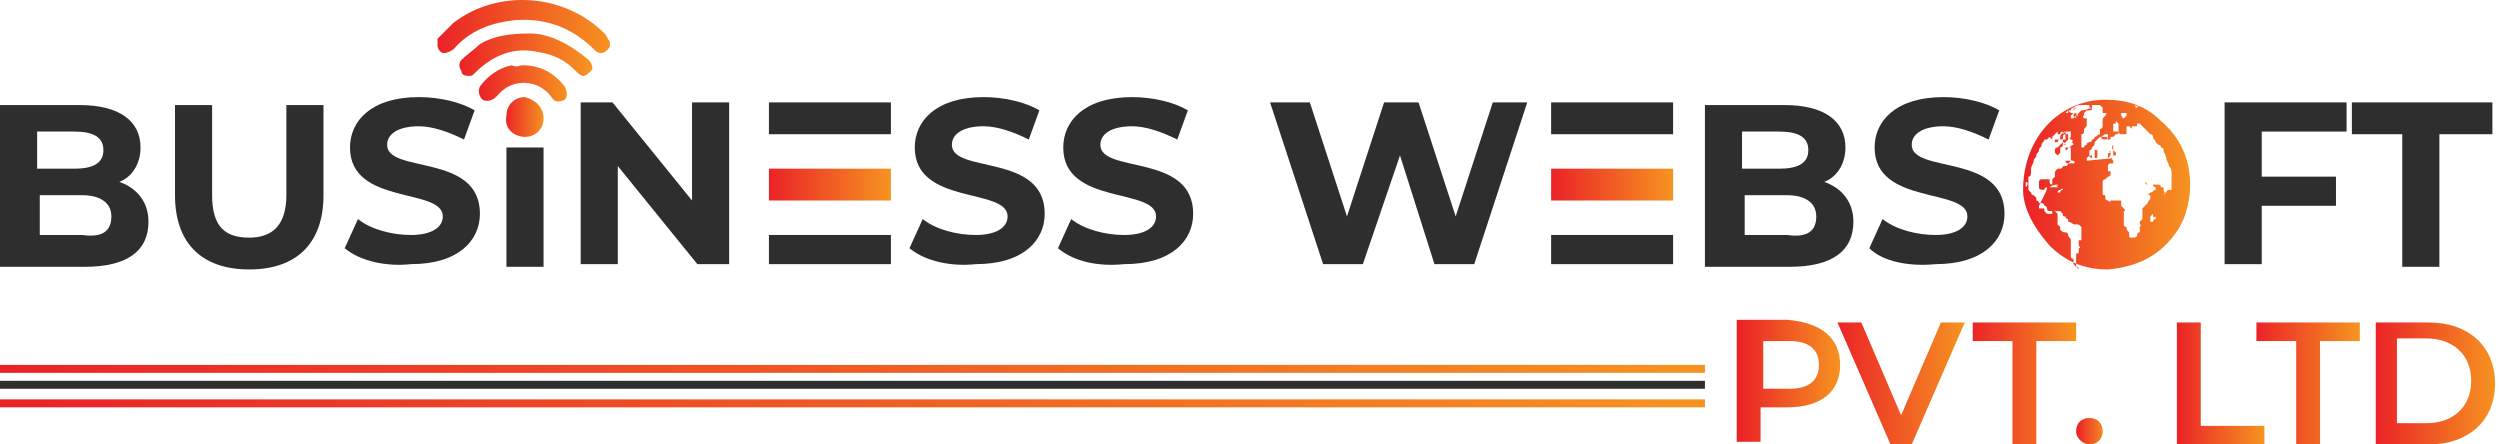
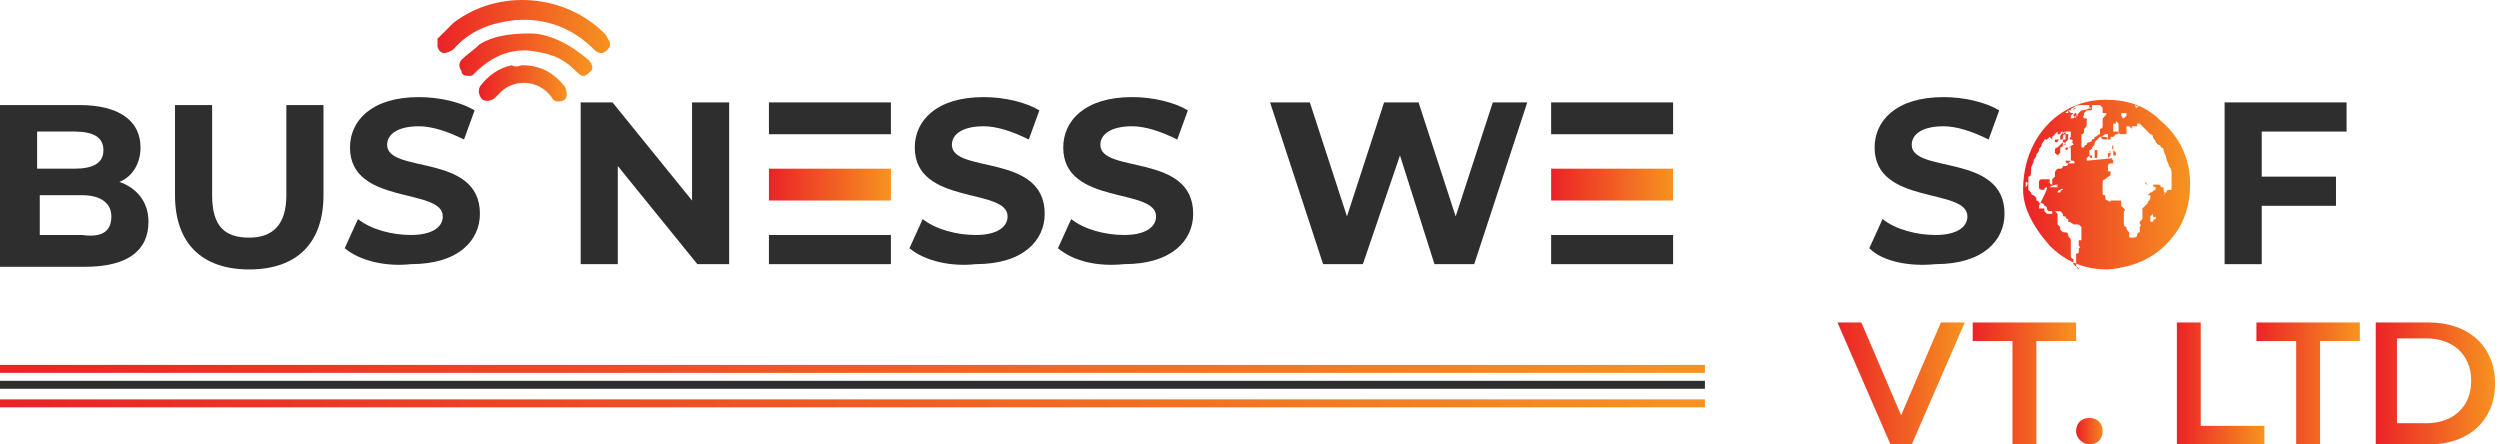
<svg xmlns="http://www.w3.org/2000/svg" width="270" height="48" viewBox="0 0 270 48" fill="none">
  <path d="M16.036 23.946C16.036 27.096 13.745 28.814 9.164 28.814H0V11.346H8.591C12.886 11.346 15.177 13.064 15.177 15.928C15.177 17.646 14.318 19.078 12.886 19.65C14.604 20.223 16.036 21.655 16.036 23.946ZM4.009 14.209V18.218H8.018C10.023 18.218 11.168 17.646 11.168 16.214C11.168 14.782 10.023 14.209 8.018 14.209H4.009ZM12.027 23.373C12.027 21.941 10.882 21.082 8.877 21.082H4.295V25.378H8.877C10.882 25.664 12.027 25.091 12.027 23.373Z" fill="#2D2E2D" />
  <path d="M18.9 21.082V11.346H22.909V21.082C22.909 24.518 24.341 25.664 26.918 25.664C29.495 25.664 30.927 24.232 30.927 21.082V11.346H34.936V21.082C34.936 26.237 32.072 29.1 26.918 29.1C21.763 29.1 18.9 26.237 18.9 21.082Z" fill="#2D2E2D" />
  <path d="M37.227 26.809L38.659 23.659C40.091 24.805 42.382 25.378 44.386 25.378C46.677 25.378 47.822 24.518 47.822 23.373C47.822 20.223 37.8 22.227 37.8 15.928C37.8 13.064 40.091 10.487 45.245 10.487C47.536 10.487 49.827 11.059 51.259 11.918L50.113 15.069C48.395 14.209 46.677 13.637 45.245 13.637C42.954 13.637 41.809 14.496 41.809 15.641C41.809 18.791 51.831 16.5 51.831 23.087C51.831 25.95 49.541 28.527 44.386 28.527C41.809 28.814 38.945 28.241 37.227 26.809Z" fill="#2D2E2D" />
  <path d="M78.749 11.059V28.527H75.313L66.722 17.932V28.527H62.713V11.059H66.15L74.74 21.655V11.059H78.749Z" fill="#2D2E2D" />
  <path d="M98.222 26.809L99.654 23.659C101.086 24.805 103.377 25.378 105.381 25.378C107.672 25.378 108.818 24.518 108.818 23.373C108.818 20.223 98.795 22.227 98.795 15.928C98.795 13.064 101.086 10.487 106.24 10.487C108.531 10.487 110.822 11.059 112.254 11.918L111.108 15.069C109.39 14.209 107.672 13.637 106.24 13.637C103.949 13.637 102.804 14.496 102.804 15.641C102.804 18.791 112.827 16.5 112.827 23.087C112.827 25.95 110.536 28.527 105.381 28.527C102.804 28.814 99.94 28.241 98.222 26.809Z" fill="#2D2E2D" />
  <path d="M114.258 26.809L115.69 23.659C117.122 24.805 119.413 25.378 121.417 25.378C123.708 25.378 124.854 24.518 124.854 23.373C124.854 20.223 114.831 22.227 114.831 15.928C114.831 13.064 117.122 10.487 122.276 10.487C124.567 10.487 126.858 11.059 128.29 11.918L127.145 15.069C125.426 14.209 123.708 13.637 122.276 13.637C119.986 13.637 118.84 14.496 118.84 15.641C118.84 18.791 128.863 16.5 128.863 23.087C128.863 25.95 126.572 28.527 121.417 28.527C118.554 28.814 115.977 28.241 114.258 26.809Z" fill="#2D2E2D" />
  <path d="M164.944 11.059L159.217 28.527H154.922L151.199 16.787L147.19 28.527H142.895L137.167 11.059H141.463L145.472 23.373L149.481 11.059H153.204L157.213 23.373L161.222 11.059H164.944Z" fill="#2D2E2D" />
-   <path d="M200.167 23.946C200.167 27.096 197.876 28.814 193.294 28.814H184.131V11.346H192.722C197.017 11.346 199.308 13.064 199.308 15.928C199.308 17.646 198.449 19.078 197.017 19.65C198.735 20.223 200.167 21.655 200.167 23.946ZM188.14 14.209V18.218H192.149C194.153 18.218 195.299 17.646 195.299 16.214C195.299 14.782 194.153 14.209 192.149 14.209H188.14ZM196.158 23.373C196.158 21.941 195.012 21.082 193.008 21.082H188.426V25.378H193.008C195.012 25.664 196.158 25.091 196.158 23.373Z" fill="#2D2E2D" />
  <path d="M201.885 26.809L203.317 23.659C204.749 24.805 207.039 25.378 209.044 25.378C211.335 25.378 212.48 24.518 212.48 23.373C212.48 20.223 202.458 22.227 202.458 15.928C202.458 13.064 204.749 10.487 209.903 10.487C212.194 10.487 214.485 11.059 215.917 11.918L214.771 15.069C213.053 14.209 211.335 13.637 209.903 13.637C207.612 13.637 206.467 14.496 206.467 15.641C206.467 18.791 216.489 16.5 216.489 23.087C216.489 25.95 214.198 28.527 209.044 28.527C206.18 28.814 203.317 28.241 201.885 26.809Z" fill="#2D2E2D" />
  <path d="M244.267 14.496V19.077H252.285V22.227H244.267V28.527H240.257V11.059H253.43V14.209H244.267V14.496Z" fill="#2D2E2D" />
-   <path d="M259.73 14.496H254.003V11.059H269.18V14.496H263.453V28.814H259.444V14.496H259.73Z" fill="#2D2E2D" />
-   <path d="M198.735 39.409C198.735 42.273 196.73 43.991 193.008 43.991H190.144V47.714H187.567V34.541H193.008C196.73 34.827 198.735 36.545 198.735 39.409ZM196.444 39.409C196.444 37.691 195.299 36.832 193.294 36.832H190.431V41.986H193.294C195.299 41.986 196.444 41.127 196.444 39.409Z" fill="url(#paint0_linear_14_2)" />
  <path d="M212.194 34.827L206.467 48H204.176L198.449 34.827H201.026L205.321 44.85L209.617 34.827H212.194Z" fill="url(#paint1_linear_14_2)" />
  <path d="M217.349 36.832H213.053V34.827H224.221V36.832H219.926V48H217.349V36.832Z" fill="url(#paint2_linear_14_2)" />
  <path d="M224.221 46.568C224.221 45.709 224.794 45.136 225.653 45.136C226.512 45.136 227.085 45.709 227.085 46.568C227.085 47.427 226.512 48 225.653 48C225.08 48 224.221 47.427 224.221 46.568Z" fill="url(#paint3_linear_14_2)" />
  <path d="M235.103 34.827H237.68V45.995H244.553V48H235.103V34.827Z" fill="url(#paint4_linear_14_2)" />
  <path d="M247.989 36.832H243.694V34.827H254.862V36.832H250.566V48H247.989V36.832Z" fill="url(#paint5_linear_14_2)" />
  <path d="M256.58 34.827H262.307C266.603 34.827 269.466 37.404 269.466 41.414C269.466 45.423 266.603 48 262.307 48H256.58V34.827ZM262.021 45.709C264.884 45.709 266.889 43.991 266.889 41.127C266.889 38.264 264.884 36.545 262.021 36.545H258.871V45.709H262.021Z" fill="url(#paint6_linear_14_2)" />
-   <path d="M58.704 15.928H54.695V28.814H58.704V15.928Z" fill="#2D2E2D" />
  <path d="M90.49 14.496H96.218V11.059H83.045V14.496H87.054H90.49Z" fill="#2D2E2D" />
  <path d="M90.49 21.655H96.218V18.218H83.045V21.655H87.054H90.49Z" fill="url(#paint7_linear_14_2)" />
  <path d="M90.49 28.527H96.218V25.377H83.045V28.527H87.054H90.49Z" fill="#2D2E2D" />
  <path d="M174.967 14.496H180.694V11.059H167.522V14.496H171.531H174.967Z" fill="#2D2E2D" />
  <path d="M174.967 21.655H180.694V18.218H167.522V21.655H171.531H174.967Z" fill="url(#paint8_linear_14_2)" />
  <path d="M174.967 28.527H180.694V25.377H167.522V28.527H171.531H174.967Z" fill="#2D2E2D" />
  <path fill-rule="evenodd" clip-rule="evenodd" d="M218.494 20.509C218.494 14.782 222.503 10.773 227.371 10.773C229.662 10.773 231.667 11.346 233.385 13.064C235.389 14.782 236.535 17.073 236.535 19.937C236.535 21.941 235.962 23.946 234.817 25.378C233.099 27.668 230.808 28.814 227.658 29.1C225.08 29.1 223.076 28.241 221.358 26.523C219.353 24.232 218.494 22.227 218.494 20.509ZM227.944 17.073C228.23 17.359 228.23 17.073 227.944 17.073C228.23 17.359 228.23 17.359 228.23 17.359C228.23 17.359 228.23 17.359 228.23 17.646H227.944C227.944 17.646 227.658 17.646 227.658 17.932V18.218C227.658 18.218 227.658 18.218 227.658 18.505C227.658 18.505 227.658 18.505 227.944 18.505V18.791C227.944 18.791 227.944 19.078 227.658 19.078L227.371 19.364C227.085 19.364 227.085 19.65 227.085 19.65V19.937C227.085 19.937 227.085 19.937 227.085 20.223V20.509V20.796C227.085 21.082 227.085 21.082 227.371 21.082C227.371 21.082 227.371 21.082 227.371 21.368C227.371 21.368 227.371 21.655 227.658 21.655C227.658 21.655 227.944 21.941 227.944 21.655H228.23H228.517H228.803H229.089C229.089 21.655 229.089 21.655 229.089 21.941V22.227L229.376 22.514C229.376 22.514 229.662 22.8 229.376 22.8C229.376 22.8 229.376 22.8 229.376 23.087C229.376 23.087 229.376 23.087 229.376 23.373C229.376 23.373 229.376 23.373 229.376 23.659C229.376 23.659 229.376 23.946 229.376 24.232C229.376 24.232 229.376 24.518 229.662 24.518C229.662 24.805 229.662 24.805 229.949 25.091V25.378C229.949 25.664 229.949 25.664 230.235 25.664C230.521 25.664 230.808 25.664 230.808 25.378C230.808 25.378 230.808 25.091 231.094 25.091C231.094 25.091 231.094 25.091 231.094 24.805V24.518C231.094 24.518 231.38 24.232 231.094 24.232V23.946L231.38 23.659C231.38 23.659 231.38 23.373 231.38 23.087C231.38 22.8 231.38 22.8 231.38 22.514L231.667 22.227L231.953 21.941C231.953 21.655 232.239 21.655 232.239 21.368V21.082H231.953C231.953 21.082 231.953 21.082 231.667 21.082H231.953L232.239 20.796C232.526 20.796 232.526 20.509 232.812 20.509V20.223C232.812 20.223 232.526 20.223 232.526 19.937C232.526 19.937 232.526 19.937 232.239 19.937H231.953C231.953 19.937 231.667 19.937 231.667 19.65L231.953 19.937C231.953 19.937 231.953 19.937 232.239 19.937C232.239 19.937 232.239 19.937 232.526 19.937C232.812 19.937 232.812 19.937 233.099 19.937C233.385 19.937 233.385 20.223 233.385 20.223H233.671V20.509C233.671 20.796 233.958 20.796 233.671 21.082C233.671 21.082 233.671 21.082 233.671 21.368C233.671 21.368 233.671 21.368 233.671 21.655V21.368V21.082C233.671 21.082 233.671 20.796 233.958 20.796C233.958 20.796 233.958 20.509 234.244 20.509C234.244 20.509 234.244 20.509 234.53 20.509C234.53 20.223 234.53 19.937 234.53 19.65C234.53 19.364 234.53 19.078 234.53 18.791C234.53 18.505 234.53 18.218 234.244 17.932C234.244 17.646 233.958 17.359 233.958 17.073C233.958 16.787 233.671 16.5 233.671 16.214C233.671 16.214 233.671 15.928 233.385 15.928C233.385 15.928 233.385 15.641 233.099 15.641L232.812 15.355C232.812 15.068 232.526 15.068 232.526 14.782C232.526 14.782 232.526 14.496 232.239 14.496L231.953 14.209L231.667 13.923C231.38 13.637 231.38 13.637 231.094 13.35C231.094 13.35 231.094 13.35 230.808 13.35C230.808 13.35 230.808 13.35 230.808 13.637C230.808 13.637 230.808 13.637 230.521 13.637C230.521 13.637 230.521 13.637 230.235 13.637V13.923L229.949 13.637C229.949 13.637 229.949 13.637 229.662 13.637V13.923V14.209C229.662 14.209 229.662 14.209 229.662 14.496C229.376 14.496 229.376 14.496 229.089 14.496C228.803 14.496 228.803 14.209 228.803 13.923C228.803 13.923 228.803 13.923 228.803 13.637V13.35C228.803 13.35 228.803 13.35 228.517 13.064V13.35H228.23V13.637C228.23 13.923 228.23 13.923 228.23 14.209H228.517C228.517 14.209 228.517 14.209 228.803 14.209V14.496H228.517L228.23 14.782C228.23 14.782 228.23 14.782 227.944 14.782C227.944 14.782 227.944 14.782 227.944 15.068C227.944 15.068 227.944 15.068 227.658 15.068C227.658 15.068 227.658 14.782 227.371 14.782H227.085C227.085 14.782 227.085 14.782 226.799 14.782L226.512 15.068C226.512 15.068 226.512 15.068 226.226 15.355C226.226 15.641 226.226 15.641 225.939 15.928C225.939 16.214 225.653 16.214 225.653 16.214C225.653 16.5 225.653 16.5 225.653 16.787C225.653 16.787 225.653 16.787 225.939 16.787C225.939 16.787 225.939 16.787 225.939 17.073C225.939 17.073 225.939 17.073 226.226 17.073V16.787V16.5V16.214V15.928C226.226 15.928 226.226 15.928 226.226 15.641V15.928C226.226 16.214 226.226 16.214 226.512 16.214H226.799C226.799 16.214 226.799 16.214 226.512 16.214C226.512 16.214 226.512 16.214 226.512 16.5C226.512 16.5 226.512 16.5 226.512 16.787C226.512 17.073 226.512 17.073 226.226 17.073H225.939C225.939 17.073 225.653 17.073 225.653 16.787C225.653 16.787 225.653 16.787 225.653 16.5C225.653 16.5 225.653 16.5 225.653 16.787L225.367 17.073V17.359C228.517 17.073 228.23 17.073 227.944 17.073ZM221.071 20.223C220.785 20.223 220.785 20.509 220.785 20.509C220.499 20.509 220.212 20.509 220.212 20.223C220.212 19.937 220.212 19.937 220.212 19.65C220.212 19.65 220.212 19.364 220.499 19.364H220.785C220.785 19.364 220.785 19.364 221.071 19.364H221.358C221.358 19.364 221.358 19.364 221.358 19.65C221.358 19.65 221.358 19.937 221.644 19.937V19.65C221.644 19.364 221.644 19.364 221.644 19.364L221.93 19.078C221.93 19.078 221.93 19.078 221.93 18.791C221.93 18.505 221.93 18.505 222.217 18.218C222.217 18.218 222.217 18.218 222.503 18.218C222.503 18.218 222.79 18.218 222.79 17.932H223.076C223.076 17.932 223.362 17.932 223.362 17.646C223.362 17.646 223.076 17.646 223.076 17.359H223.362C223.362 17.359 223.362 17.359 223.649 17.359L223.362 17.646H223.649C223.649 17.646 223.649 17.646 223.935 17.646C224.221 17.646 223.935 17.359 223.935 17.359C223.649 17.359 223.649 17.359 223.649 17.073C223.649 17.073 223.649 17.073 223.649 16.787V16.5C223.649 16.5 223.649 16.5 223.649 16.214V15.928V15.641C223.649 15.641 223.649 15.928 223.362 15.928C223.362 15.928 223.362 15.928 223.076 15.928C223.076 15.928 223.076 15.928 223.076 15.641H222.79C222.79 15.641 222.789 15.928 222.503 15.928C222.503 15.928 222.503 15.928 222.503 16.214C222.503 16.214 222.503 16.214 222.503 16.5L222.217 16.787C222.217 16.787 222.217 16.787 222.217 17.073C222.217 17.073 222.217 17.073 222.217 16.787L221.93 16.5V16.214C221.93 16.214 221.93 15.928 222.217 15.928L222.503 15.641L222.79 15.355C222.79 15.355 222.789 15.355 223.076 15.355C223.076 15.641 222.79 15.641 222.79 15.641C222.79 15.641 222.789 15.641 223.076 15.641C223.076 15.641 223.076 15.355 222.79 15.355V15.068C222.79 15.068 222.789 15.068 223.076 15.068V14.782C223.076 14.782 223.076 14.782 223.076 14.496C223.076 14.496 223.076 14.496 223.362 14.496C223.362 14.496 223.362 14.496 223.362 14.782V15.068L223.076 15.355C223.076 15.355 223.076 15.355 222.79 15.355C222.79 15.355 222.79 15.355 222.79 15.641C222.79 15.641 222.789 15.641 223.076 15.641C223.076 15.641 223.076 15.641 223.076 15.928C223.076 15.928 223.076 15.928 223.076 16.214C223.362 16.214 223.362 15.928 223.362 15.928C223.362 15.928 223.362 15.928 223.649 15.928C223.649 15.928 223.649 15.641 223.935 15.641C223.935 15.641 223.935 15.355 223.649 15.355C223.935 15.355 223.935 15.068 223.649 15.068C223.649 15.068 223.362 15.068 223.649 14.782C223.649 14.782 223.649 14.782 223.649 14.496V14.209C223.649 14.209 223.649 14.209 223.362 14.209C223.362 14.209 223.362 14.209 223.076 14.209C223.076 14.209 222.79 14.209 222.79 14.496C222.79 14.496 222.79 14.496 222.79 14.782C222.79 14.782 222.789 14.496 223.076 14.496C223.076 14.496 223.076 14.496 223.362 14.496C223.076 14.496 223.076 14.496 223.076 14.209L222.79 14.496V14.782C222.79 15.068 222.789 15.068 222.503 15.068C222.503 15.068 222.217 15.068 222.217 15.355H221.93V15.068C221.93 15.068 221.93 15.068 222.217 15.068C222.217 15.068 222.217 15.068 222.503 15.068C222.503 15.068 222.503 15.068 222.503 14.782C222.503 14.496 222.79 14.496 222.79 14.209C222.79 14.209 222.503 14.209 222.503 14.496C222.503 14.496 222.503 14.496 222.217 14.496C222.217 14.496 222.217 14.496 222.217 14.209C221.93 14.496 221.93 14.496 221.644 14.782C221.644 14.782 221.644 14.782 221.644 15.068C221.644 15.068 221.644 15.068 221.358 14.782L221.071 15.068H220.785C220.785 15.355 220.499 15.355 220.499 15.641C220.499 15.928 220.212 15.928 220.212 16.214C220.212 16.5 219.926 16.5 219.926 16.787C219.926 17.073 219.64 17.073 219.64 17.359C219.64 17.646 219.353 17.932 219.353 18.218V18.505C219.353 18.791 219.353 19.078 219.067 19.078C219.067 19.364 219.067 19.364 219.067 19.65C219.067 19.937 219.067 20.223 219.067 20.509L219.353 20.796C219.353 20.796 219.353 21.082 219.64 21.082L219.926 21.368V21.655C219.926 21.655 220.212 21.655 220.212 21.941H220.499C220.499 21.941 220.785 21.941 220.785 22.227C220.785 22.227 221.071 22.227 221.071 22.514C221.071 22.514 221.071 22.8 221.358 22.8H221.644C221.644 22.8 221.644 22.8 221.93 22.8L222.217 23.087V23.373V23.659C222.217 23.659 222.217 23.659 222.217 23.946C222.217 24.232 222.217 24.232 222.217 24.232L222.503 24.518C222.503 24.518 222.503 24.518 222.503 24.805C222.789 25.091 222.789 25.091 223.076 25.091C223.076 25.091 223.362 25.091 223.362 25.378C223.362 25.664 223.649 25.664 223.649 25.95C223.649 26.236 223.649 26.236 223.649 26.523C223.649 26.523 223.649 26.523 223.649 26.809V27.096V27.382V27.668C223.649 27.668 223.649 27.955 223.935 27.955C223.935 27.955 223.935 27.955 223.935 28.241C223.935 28.241 223.935 28.241 223.935 28.527L224.221 28.814C224.221 28.814 224.508 28.814 224.508 29.1C224.508 29.1 224.508 29.1 224.794 29.1C224.794 29.1 224.794 29.1 224.508 29.1C224.221 28.814 224.221 28.814 224.221 28.527C224.221 28.527 224.221 28.527 224.221 28.241C224.221 28.241 224.221 28.241 224.221 27.955C224.221 27.955 224.221 27.955 224.221 27.668C224.221 27.668 224.221 27.668 224.221 27.382C224.508 27.382 224.508 27.382 224.508 27.096V26.809C224.508 26.809 224.794 26.809 224.508 26.523V26.236V25.95H224.794C224.794 25.664 224.794 25.378 224.794 25.091C224.794 24.805 224.794 24.805 224.794 24.805V24.518C224.508 24.232 224.508 24.232 224.221 24.232C224.221 24.232 224.221 24.232 223.935 24.232C223.935 24.232 223.649 23.946 223.362 23.946V23.659C223.362 23.659 223.076 23.659 223.076 23.373C222.789 23.373 222.79 23.373 222.79 23.087L222.503 22.8H222.217H221.93H221.644C221.644 22.8 221.644 22.8 221.644 23.087H221.358H221.071L220.785 22.8V22.514H220.499C220.499 22.514 220.499 22.514 220.212 22.514C220.212 22.514 220.212 22.514 220.212 22.227C221.071 20.509 221.071 20.509 221.071 20.223ZM225.939 11.632C225.653 11.918 225.653 11.632 225.939 11.632C225.939 11.918 225.939 11.918 225.653 11.918H225.367C225.367 11.918 225.367 11.918 225.08 12.205C225.08 12.205 225.08 12.205 225.08 12.491C224.794 12.491 225.08 12.777 225.08 12.777C225.08 12.777 225.08 12.777 225.367 12.777C225.367 12.777 225.367 13.064 225.367 13.35C225.367 13.637 225.367 13.637 225.08 13.923V14.209C225.08 14.209 225.08 14.496 224.794 14.496C224.794 14.496 224.794 14.496 224.794 14.782V15.068C224.794 15.355 224.794 15.355 224.794 15.641C224.794 15.641 224.794 15.641 224.794 15.928C224.794 15.928 224.794 15.928 225.08 15.928C225.08 15.928 225.08 15.641 225.367 15.641C225.367 15.355 225.653 15.355 225.653 15.355C225.653 15.355 225.939 15.355 225.939 15.068C225.939 15.068 226.226 15.068 226.226 14.782C226.512 14.782 226.512 14.496 226.799 14.496V14.209C226.799 14.209 226.799 14.209 226.799 13.923C226.799 13.923 227.085 13.923 227.085 13.637V13.35C227.085 13.35 227.085 13.35 227.085 13.064C227.085 12.777 227.085 12.777 227.371 12.491C227.371 12.491 227.658 12.205 227.371 12.205C227.371 12.205 227.371 12.205 227.085 12.205C227.085 12.205 227.085 12.205 227.085 11.918C227.085 11.918 227.085 11.918 227.085 11.632L226.799 11.346H226.512H226.226H225.939C225.939 11.346 225.939 11.346 225.939 11.632H225.653C225.653 11.632 225.653 11.632 225.653 11.346C225.653 11.346 225.653 11.346 225.367 11.346C225.08 11.346 225.08 11.346 224.794 11.346C224.508 11.346 224.221 11.346 223.935 11.632C223.649 11.632 223.649 11.918 223.649 11.918V12.205C223.649 12.205 223.649 12.205 223.935 12.205C223.935 12.205 223.935 12.205 223.649 12.491C223.649 12.491 223.649 12.491 223.649 12.777C223.649 12.777 223.649 12.777 223.935 12.777L224.221 12.491C224.221 12.491 224.221 12.491 224.508 12.205C224.508 12.205 224.508 12.205 224.794 11.918C225.367 11.918 225.653 11.632 225.939 11.632ZM232.526 23.087L232.239 23.373V23.659C232.239 23.946 232.239 23.946 232.239 23.946C232.239 23.946 232.239 23.946 232.526 23.946C232.526 23.946 232.526 23.659 232.812 23.659V23.373C232.526 23.659 232.526 23.373 232.526 23.087ZM228.517 16.787C228.517 16.5 228.517 16.5 228.517 16.5C228.517 16.5 228.517 16.5 228.23 16.214C228.23 16.214 228.23 16.214 228.23 15.928C228.23 15.928 228.23 15.928 228.23 15.641C227.944 15.928 228.23 16.214 228.23 16.214C228.23 16.214 228.23 16.214 228.23 16.5V16.787C228.23 16.787 228.23 16.787 228.517 16.787ZM223.362 11.918L223.076 12.205H223.362C223.362 12.491 223.362 12.205 223.362 11.918C223.362 12.205 223.362 12.205 223.362 11.918C223.649 12.205 223.649 12.205 223.649 12.205V12.491C223.649 12.491 223.649 12.491 223.649 12.205C223.649 12.205 223.649 12.205 223.649 11.918C223.649 11.918 223.649 11.918 223.362 11.918C223.649 12.205 223.649 12.205 223.362 11.918ZM229.376 12.777C229.376 12.491 229.376 12.491 229.376 12.777C229.662 12.491 229.662 12.491 229.662 12.491V12.205H229.376H229.089V12.491C229.089 12.491 229.089 12.491 229.376 12.777C229.089 12.777 229.089 12.491 229.376 12.777ZM227.371 15.068C227.658 15.068 227.658 14.782 227.658 14.782V14.496H227.371C226.799 14.782 226.799 15.068 227.371 15.068ZM224.221 12.205C223.935 12.205 223.935 12.491 223.935 12.491L224.221 12.777C224.221 12.777 224.221 12.777 224.221 12.491C224.508 12.491 224.508 12.491 224.221 12.205C224.508 12.491 224.221 12.491 224.221 12.205C224.221 12.491 224.221 12.491 224.221 12.205ZM224.221 11.632C223.935 11.632 223.935 11.918 223.935 11.918C224.221 11.918 224.221 11.918 224.221 11.632C223.935 11.918 223.935 11.918 223.935 11.918C224.221 11.918 224.221 11.918 224.221 11.632C224.508 11.918 224.508 11.918 224.221 11.632C224.508 11.632 224.508 11.632 224.221 11.632ZM221.358 20.223C221.644 20.223 221.644 20.223 221.93 20.223C221.93 20.223 222.217 20.223 222.503 20.223C222.217 20.223 222.217 20.223 222.217 19.937C221.644 19.937 221.358 20.223 221.358 20.223ZM227.944 16.5C227.944 16.214 227.944 16.214 227.944 16.5C227.944 16.214 227.658 16.214 227.944 16.5C227.658 16.5 227.658 16.5 227.944 16.5C227.658 16.5 227.658 16.5 227.658 16.787C227.658 16.787 227.658 16.787 227.658 17.073C227.944 16.787 227.944 16.787 227.944 16.5ZM222.79 20.509C222.79 20.509 222.789 20.223 222.503 20.509C222.503 20.509 222.217 20.509 222.217 20.796H222.503C222.503 20.796 222.503 20.509 222.79 20.509ZM230.521 11.346C230.808 11.632 230.521 11.632 230.521 11.346C230.521 11.632 230.808 11.632 230.808 11.632C230.808 11.632 230.808 11.632 230.808 11.346C231.094 11.632 231.094 11.632 230.521 11.346C230.808 11.632 230.808 11.346 230.521 11.346ZM218.78 19.65C218.78 19.937 218.78 19.937 218.78 20.223C219.067 19.937 219.067 19.65 218.78 19.65ZM222.217 20.223C222.217 19.937 221.93 19.937 222.217 20.223C221.93 19.937 221.93 19.937 222.217 20.223Z" fill="url(#paint9_linear_14_2)" />
  <path d="M184.131 39.409H0V40.268H184.131V39.409Z" fill="url(#paint10_linear_14_2)" />
  <path d="M184.131 41.127H0V41.986H184.131V41.127Z" fill="#2D2E2D" />
  <path d="M184.131 43.132H0V43.991H184.131V43.132Z" fill="url(#paint11_linear_14_2)" />
  <path fill-rule="evenodd" clip-rule="evenodd" d="M47.25 4.187C47.822 3.614 48.395 3.041 48.968 2.469C53.836 -1.254 60.995 -0.681 65.29 3.614C65.577 3.9 65.577 4.187 65.863 4.473C65.863 4.759 65.863 4.759 65.863 5.046C65.29 5.905 64.718 5.905 64.145 5.332C61.854 3.041 58.99 1.896 55.554 2.182C52.977 2.469 50.686 3.328 48.968 5.332C48.109 5.905 47.536 5.905 47.25 5.046C47.25 4.473 47.25 4.473 47.25 4.187Z" fill="url(#paint12_linear_14_2)" />
  <path fill-rule="evenodd" clip-rule="evenodd" d="M57.272 3.614C59.277 3.614 61.568 4.759 63.572 6.478C63.858 6.764 64.145 7.337 63.858 7.623C63.572 7.909 63.286 8.196 62.999 8.196C62.713 8.196 62.427 7.909 62.14 7.623C60.995 6.478 59.849 5.905 58.131 5.618C55.554 5.046 53.263 5.905 51.259 7.909C50.972 8.196 50.972 8.196 50.686 8.196C50.4 8.196 49.827 8.196 49.827 7.623C49.541 7.337 49.541 6.764 49.827 6.478C50.4 5.905 51.259 5.332 51.831 4.759C53.263 3.9 54.981 3.614 57.272 3.614Z" fill="url(#paint13_linear_14_2)" />
  <path fill-rule="evenodd" clip-rule="evenodd" d="M56.413 7.05C58.418 7.05 59.85 7.909 60.995 9.341C61.281 9.914 61.281 10.487 60.995 10.773C60.422 11.059 59.85 11.059 59.563 10.487C58.132 8.482 55.268 8.482 53.836 10.2L53.55 10.487C53.263 10.773 52.691 11.059 52.118 10.773C51.831 10.487 51.545 9.914 51.831 9.341C52.691 8.196 53.836 7.337 55.268 7.05C55.841 7.337 56.127 7.05 56.413 7.05Z" fill="url(#paint14_linear_14_2)" />
-   <path fill-rule="evenodd" clip-rule="evenodd" d="M58.704 12.778C58.704 13.923 57.845 14.782 56.7 14.782C55.554 14.782 54.409 13.923 54.695 12.491C54.695 11.346 55.554 10.487 56.7 10.487C57.845 10.773 58.704 11.632 58.704 12.778Z" fill="url(#paint15_linear_14_2)" />
  <defs>
    <linearGradient id="paint0_linear_14_2" x1="187.756" y1="41.272" x2="198.783" y2="41.272" gradientUnits="userSpaceOnUse">
      <stop stop-color="#EB2227" />
      <stop offset="1" stop-color="#F69320" />
    </linearGradient>
    <linearGradient id="paint1_linear_14_2" x1="198.351" y1="41.272" x2="212.258" y2="41.272" gradientUnits="userSpaceOnUse">
      <stop stop-color="#EB2227" />
      <stop offset="1" stop-color="#F69320" />
    </linearGradient>
    <linearGradient id="paint2_linear_14_2" x1="212.935" y1="41.272" x2="224.113" y2="41.272" gradientUnits="userSpaceOnUse">
      <stop stop-color="#EB2227" />
      <stop offset="1" stop-color="#F69320" />
    </linearGradient>
    <linearGradient id="paint3_linear_14_2" x1="224.339" y1="46.429" x2="227.425" y2="46.429" gradientUnits="userSpaceOnUse">
      <stop stop-color="#EB2227" />
      <stop offset="1" stop-color="#F69320" />
    </linearGradient>
    <linearGradient id="paint4_linear_14_2" x1="235.14" y1="41.272" x2="244.474" y2="41.272" gradientUnits="userSpaceOnUse">
      <stop stop-color="#EB2227" />
      <stop offset="1" stop-color="#F69320" />
    </linearGradient>
    <linearGradient id="paint5_linear_14_2" x1="243.496" y1="41.272" x2="254.674" y2="41.272" gradientUnits="userSpaceOnUse">
      <stop stop-color="#EB2227" />
      <stop offset="1" stop-color="#F69320" />
    </linearGradient>
    <linearGradient id="paint6_linear_14_2" x1="256.518" y1="41.272" x2="269.466" y2="41.272" gradientUnits="userSpaceOnUse">
      <stop stop-color="#EB2227" />
      <stop offset="1" stop-color="#F69320" />
    </linearGradient>
    <linearGradient id="paint7_linear_14_2" x1="82.984" y1="19.916" x2="96.191" y2="19.916" gradientUnits="userSpaceOnUse">
      <stop stop-color="#EB2227" />
      <stop offset="1" stop-color="#F69320" />
    </linearGradient>
    <linearGradient id="paint8_linear_14_2" x1="167.477" y1="19.916" x2="180.683" y2="19.916" gradientUnits="userSpaceOnUse">
      <stop stop-color="#EB2227" />
      <stop offset="1" stop-color="#F69320" />
    </linearGradient>
    <linearGradient id="paint9_linear_14_2" x1="218.573" y1="19.614" x2="236.536" y2="19.614" gradientUnits="userSpaceOnUse">
      <stop stop-color="#EB2227" />
      <stop offset="1" stop-color="#F69320" />
    </linearGradient>
    <linearGradient id="paint10_linear_14_2" x1="-0.074" y1="39.956" x2="184.066" y2="39.956" gradientUnits="userSpaceOnUse">
      <stop stop-color="#EB2227" />
      <stop offset="1" stop-color="#F69320" />
    </linearGradient>
    <linearGradient id="paint11_linear_14_2" x1="-0.074" y1="43.474" x2="184.066" y2="43.474" gradientUnits="userSpaceOnUse">
      <stop stop-color="#EB2227" />
      <stop offset="1" stop-color="#F69320" />
    </linearGradient>
    <linearGradient id="paint12_linear_14_2" x1="47.257" y1="2.757" x2="66.047" y2="2.757" gradientUnits="userSpaceOnUse">
      <stop stop-color="#EB2227" />
      <stop offset="1" stop-color="#F69320" />
    </linearGradient>
    <linearGradient id="paint13_linear_14_2" x1="49.538" y1="5.911" x2="63.752" y2="5.911" gradientUnits="userSpaceOnUse">
      <stop stop-color="#EB2227" />
      <stop offset="1" stop-color="#F69320" />
    </linearGradient>
    <linearGradient id="paint14_linear_14_2" x1="51.847" y1="9.073" x2="61.45" y2="9.073" gradientUnits="userSpaceOnUse">
      <stop stop-color="#EB2227" />
      <stop offset="1" stop-color="#F69320" />
    </linearGradient>
    <linearGradient id="paint15_linear_14_2" x1="54.524" y1="12.83" x2="58.78" y2="12.83" gradientUnits="userSpaceOnUse">
      <stop stop-color="#EB2227" />
      <stop offset="1" stop-color="#F69320" />
    </linearGradient>
  </defs>
</svg>